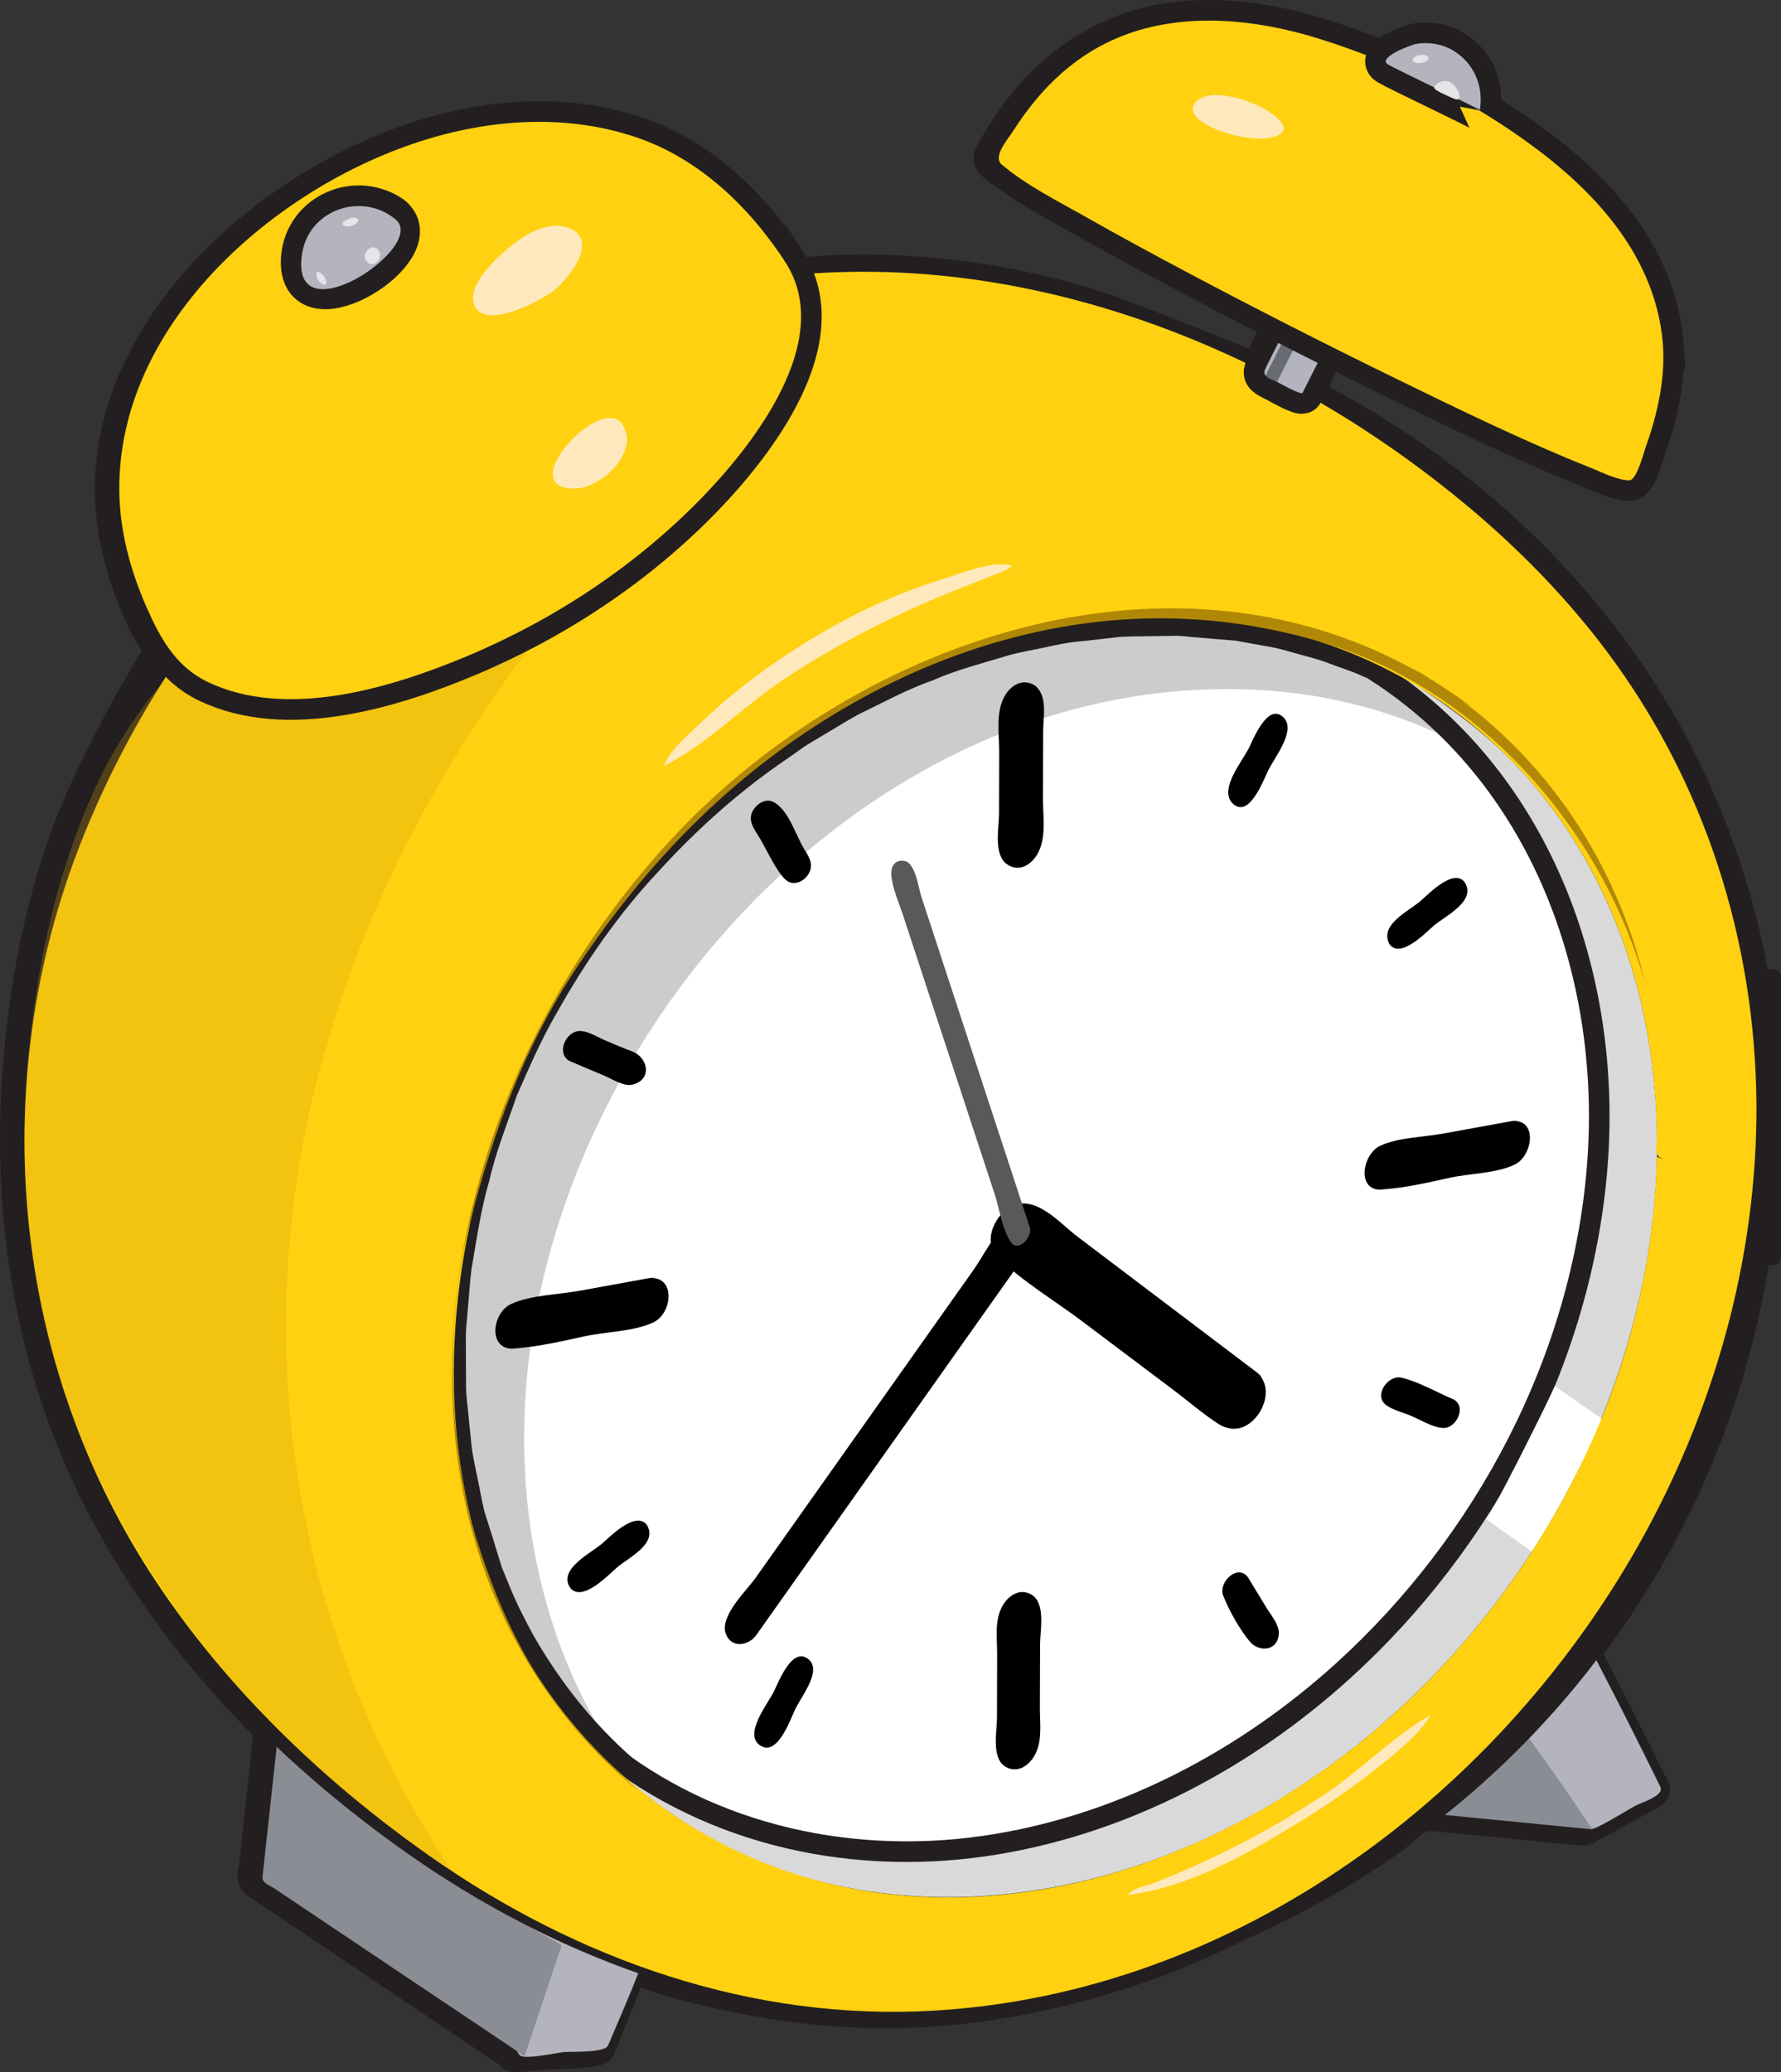
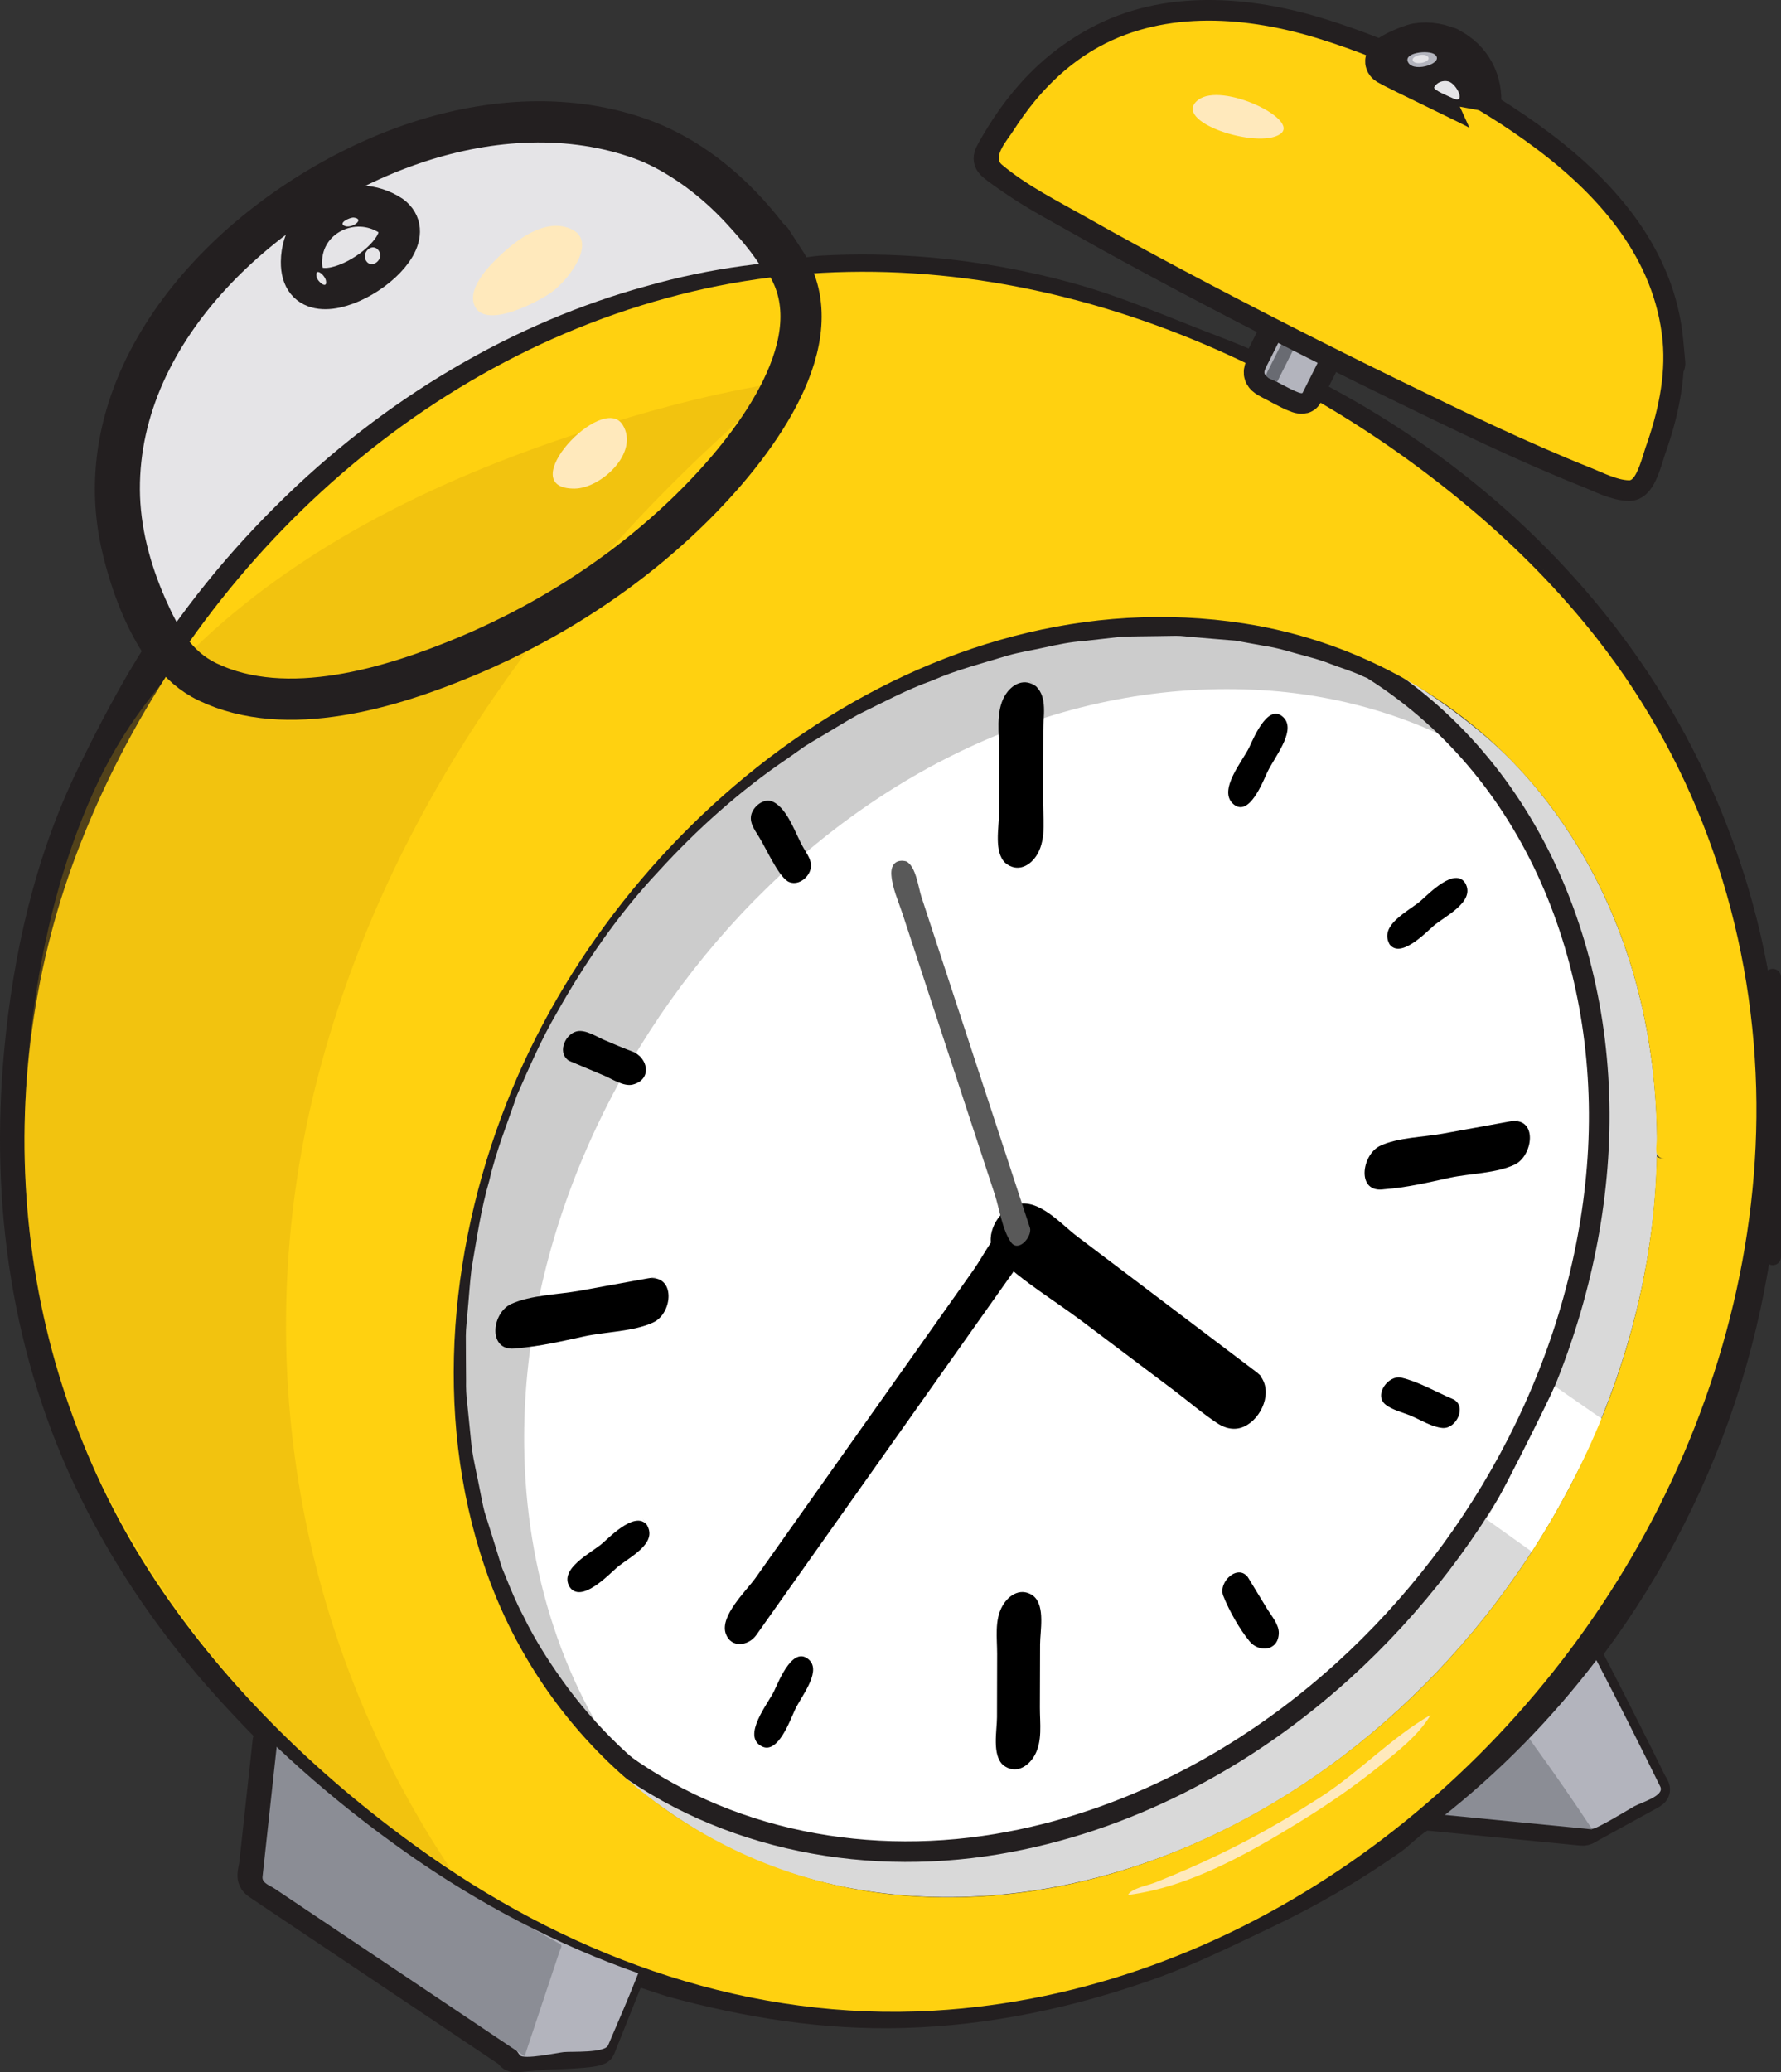
<svg xmlns="http://www.w3.org/2000/svg" version="1.1" id="Layer_1" x="0px" y="0px" width="108.013px" height="125.619px" viewBox="0 0 108.013 125.619" enable-background="new 0 0 108.013 125.619" xml:space="preserve">
  <rect x="0" y="0" width="108.013" height="125.619" fill="#333333" stroke="none" />
  <path fill="#E5E4E7" stroke="#231F20" stroke-width="2" stroke-linecap="round" stroke-linejoin="round" d="M107.013,67.705  c0-9.346-2.71-18.555-7.88-26.349c-5.075-7.65-12.298-13.74-20.504-17.804c0.449-0.894,0.898-1.786,1.348-2.68  c4.076,2.052,8.18,4.055,12.345,5.921c1.735,0.777,3.49,1.604,5.309,2.169c1,0.311,1.026-0.181,1.367-1.037  c0.372-0.936,0.688-1.895,0.927-2.873c0.954-3.894,0.191-7.753-2.137-11.025c-2.243-3.152-5.532-5.548-8.851-7.457  c0.097,0.055,0.201,0.09,0.31,0.104c0.256-1.482-0.409-3-1.767-3.697c-0.697-0.357-1.533-0.459-2.294-0.275  c-0.453,0.109-0.876,0.319-1.246,0.602c-0.472,0.359-0.606,0.393-0.123,0.685C79.086,1.912,73.564,0.283,68.44,1.87  c-3.337,1.034-5.879,3.448-7.686,6.371c-0.186,0.301-0.365,0.605-0.538,0.913c-0.296,0.527-0.203,0.651,0.3,1.029  c1.074,0.808,2.26,1.479,3.42,2.154c2.529,1.475,5.106,2.869,7.692,4.24c1.329,0.704,2.661,1.4,3.998,2.089  c0.651,0.335,1.303,0.668,1.956,1c0.02,0.118-0.233,0.465-0.285,0.565c-0.314,0.627-0.629,1.253-0.944,1.879  c-0.169,0.336-0.067,0.346-0.491,0.162c-0.786-0.34-1.579-0.666-2.379-0.971c-2.901-1.104-5.691-2.354-8.698-3.179  c-2.749-0.755-5.565-1.268-8.405-1.518c-2.2-0.193-4.414-0.23-6.619-0.106c-0.539,0.029-2.114,0.397-2.336-0.071  c-0.601-1.268-1.612-2.437-2.551-3.467c-2.631-2.888-5.936-4.796-9.828-5.378c-4.629-0.691-9.414,0.396-13.595,2.396  C12.875,14.085,4.725,23.2,7.208,33.374c0.505,2.069,1.329,4.333,2.582,6.081c-1.575,2.432-2.924,5.027-4.19,7.63  C3.08,52.268,1.782,58.045,1.25,63.76c-0.854,9.154,0.441,18.252,4.512,26.542c2.13,4.339,4.917,8.354,8.164,11.932  c1.623,1.788,3.312,3.51,5.113,5.119c0.763,0.682,1.543,1.346,2.339,1.989c0.353,0.286,0.708,0.567,1.066,0.845  c0.303,0.234,0.121,0.377-0.004,0.712c-2.076-1.739-4.108-3.531-6.122-5.341c-0.268,2.461-0.536,4.923-0.805,7.384  c-0.058,0.53-0.288,0.915,0.159,1.214c0.756,0.507,1.511,1.013,2.267,1.52c4.289,2.874,8.578,5.748,12.867,8.622  c0.268,0.18,0.202,0.35,0.53,0.318c0.508-0.049,1.016-0.097,1.523-0.146c0.355-0.033,3.353-0.065,3.462-0.338  c0.469-1.171,0.937-2.342,1.405-3.513c0.18-0.449,0.359-0.897,0.539-1.347c0.018-0.045,2.34,0.748,2.512,0.795  c4.594,1.252,9.244,2.003,14.026,1.863c5.074-0.143,10.034-1.203,14.808-2.892c2.453-0.864,4.747-2.014,7.091-3.125  c2.688-1.274,5.267-2.779,7.701-4.49c0.458-0.323,1.591-1.521,2.132-1.468c0.448,0.044,0.896,0.088,1.343,0.132  c1.545,0.151,3.091,0.303,4.636,0.454c1.142,0.112,2.283,0.224,3.425,0.336c0.208,0.021,0.345-0.105,0.529-0.206  c0.661-0.363,1.323-0.727,1.984-1.09c0.552-0.303,1.104-0.605,1.655-0.908c0.334-0.184,0.115-0.315-0.048-0.646  c-1.065-2.164-2.15-4.318-3.257-6.462c-0.179-0.347-0.359-0.693-0.539-1.04c-0.25-0.479-0.094-0.464,0.202-0.861  c0.446-0.6,0.879-1.209,1.3-1.826c0.843-1.239,1.634-2.515,2.371-3.82c1.486-2.635,2.748-5.396,3.765-8.245  C105.966,79.985,107.013,73.85,107.013,67.705C107.013,47.771,107.013,79.933,107.013,67.705z" />
  <path fill="#B3B4BD" d="M22.566,111.891c0.5-1.333,1-2.667,1.5-4c2.325,1.835,4.645,3.768,7.157,5.344  c2.604,1.634,5.315,3.109,8,4.604c0.297,0.165-2.07,5.461-2.339,6.134c-0.195,0.486-2.212,0.372-2.692,0.418  c-0.364,0.035-2.458,0.486-2.672,0.184C28.535,120.346,25.551,116.118,22.566,111.891z" />
  <path fill="#8B8D95" d="M16.816,105.558c1.775,1.596,3.568,3.174,5.387,4.721c2.115,1.797,4.243,3.275,6.646,4.661  c1.348,0.777,2.702,1.543,4.058,2.304c0.355,0.199,0.71,0.397,1.066,0.596c0.17,0.095,0.015,0.286-0.04,0.452  c-0.706,2.117-1.411,4.233-2.117,6.35c-4.122-2.763-8.245-5.525-12.367-8.288c-0.931-0.623-1.861-1.247-2.792-1.871  c-0.295-0.198-0.777-0.337-0.736-0.716c0.285-2.615,0.57-5.23,0.855-7.847C16.79,105.799,16.803,105.678,16.816,105.558z" />
  <path fill="#B3B4BD" d="M85.316,98.141c2.056-2.306,4.111-4.61,6.167-6.916c2.031,2.935,3.654,6.184,5.299,9.343  c1.335,2.562,2.638,5.143,3.91,7.736c0.272,0.556-1.143,0.949-1.573,1.186c-0.238,0.13-2.475,1.501-2.586,1.358  c-1.416-1.803-2.831-3.606-4.246-5.409c-1.386-1.767-2.772-3.532-4.158-5.299c-0.315-0.402-0.631-0.804-0.946-1.206  C86.871,98.537,85.791,98.335,85.316,98.141z" />
  <path fill="#8B8D95" d="M78.816,101.891c0.328-0.876,0.657-1.751,0.985-2.627c0.192-0.511,0.222-1.464,0.836-1.275  c2.592,0.792,5.254,1.592,7.694,2.784c2.106,1.029,3.501,3.365,4.834,5.203c1.17,1.612,2.303,3.253,3.4,4.915  c-4.245-0.416-8.489-0.832-12.734-1.248c-0.613-0.061-1.492-0.768-2.03-1.046c-1.291-0.669-2.581-1.339-3.871-2.007  c-0.286-0.149-0.573-0.298-0.859-0.446c-0.025-0.013,0.378-0.935,0.404-0.998C77.923,104.061,78.37,102.976,78.816,101.891z" />
  <path fill="none" stroke="#231F20" stroke-linecap="round" stroke-linejoin="round" d="M107.513,67.705  c0,18.058-9.325,35.309-24.564,45.042c-15.329,9.791-35.2,10.822-51.452,2.642C15.536,107.354,4.534,91.323,2.609,73.578  C0.732,56.281,7.124,38.41,21.146,27.712c14.177-10.815,33.702-12.752,50.395-7.273c16.68,5.474,30.574,18.736,34.682,36.081  C107.09,60.181,107.513,63.943,107.513,67.705C107.513,97.103,107.513,38.31,107.513,67.705z" />
  <g>
    <path fill="#B3B4BD" d="M87.771,105.775c-1.766-1.826-3.532-3.652-5.298-5.479c1.913,1.722,3.624,3.727,5.415,5.577   C87.843,105.847,87.809,105.81,87.771,105.775z" />
    <path fill="#696B72" d="M84.821,100.383c-0.274,0.089-0.55,0.158-0.834,0.205c0.975,1.009,1.949,2.018,2.924,3.026   c0.596,0.617,1.193,1.234,1.79,1.852c0.554,0.573,0.572,0.691,1.419,0.405C88.354,104.042,86.587,102.212,84.821,100.383z" />
  </g>
  <path fill="#FFFFFF" d="M97.617,68.206c-0.422,23.321-21.649,47.026-46.081,44.512c-11.386-1.172-20.872-8.846-24.687-19.59  c-4.037-11.371-1.747-24.251,4.169-34.532c5.778-10.041,15.229-18.241,26.438-21.524c11.184-3.275,23.657-1.062,31.782,7.663  C95.121,51.051,97.771,59.677,97.617,68.206C97.523,73.38,97.71,63.008,97.617,68.206z" />
  <g>
    <path fill="#CCCCCC" d="M31.791,87.69c-0.3-23.419,20.461-47.404,44.866-45.847c4.916,0.313,9.73,1.796,13.902,4.429   c-7.566-9.368-19.934-12.451-31.397-9.658c-11.368,2.77-21.111,10.65-27.245,20.484c-5.233,8.391-7.976,18.481-6.827,28.37   c1.071,9.225,5.804,17.896,13.756,22.912C34.13,102.547,31.886,95.134,31.791,87.69C31.722,82.353,31.859,93.005,31.791,87.69z" />
  </g>
  <g>
    <path d="M39.271,92.49c-0.659-0.974-2.214,0.597-2.72,1.047c-0.653,0.582-2.679,1.537-2.003,2.661   c0.689,1.006,2.321-0.697,2.843-1.158c0.718-0.634,2.625-1.494,1.784-2.689C39.156,92.323,39.295,92.53,39.271,92.49   C38.58,91.469,39.337,92.602,39.271,92.49z M49.14,100.686c-0.993-1.074-1.877,1.151-2.187,1.811   c-0.348,0.739-2.002,2.747-0.74,3.368c0.976,0.479,1.715-1.618,1.996-2.217C48.588,102.836,49.749,101.435,49.14,100.686   C48.112,99.573,49.216,100.779,49.14,100.686z M62.707,96.77c-0.723-0.575-1.504-0.14-1.909,0.572   c-0.495,0.868-0.322,1.961-0.324,2.919c-0.003,1.276-0.006,2.554-0.009,3.831c-0.001,0.808-0.315,2.287,0.373,2.902   c0.723,0.564,1.5,0.13,1.903-0.577c0.494-0.866,0.322-1.957,0.325-2.912c0.004-1.275,0.008-2.551,0.012-3.826   C63.08,98.864,63.392,97.395,62.707,96.77C62.597,96.682,62.81,96.864,62.707,96.77C61.541,95.842,62.837,96.889,62.707,96.77z    M75.708,95.649c-0.597-0.913-1.855,0.242-1.519,1.087c0.361,0.907,0.975,2,1.593,2.755c0.564,0.688,1.744,0.606,1.774-0.495   c0.014-0.527-0.457-1.064-0.716-1.488C76.464,96.888,76.086,96.269,75.708,95.649C75.31,95.04,76.212,96.475,75.708,95.649z    M88.115,84.81c-1-0.424-2.069-1.053-3.127-1.301c-0.78-0.183-1.679,1.034-0.973,1.621c0.402,0.334,1.078,0.489,1.556,0.691   c0.583,0.246,1.272,0.683,1.911,0.738C88.326,86.634,89,85.219,88.115,84.81C87.25,84.443,88.794,85.124,88.115,84.81z    M91.599,67.972c-1.369,0.249-2.739,0.498-4.108,0.747c-1.167,0.213-2.722,0.228-3.793,0.739c-1.129,0.539-1.46,2.897,0.253,2.632   c1.345-0.099,2.662-0.411,3.975-0.698c1.216-0.265,2.827-0.263,3.944-0.802C92.985,70.051,93.284,67.71,91.599,67.972   C89.856,68.289,93.413,67.69,91.599,67.972z M84.236,57.183c0.63,1.006,2.196-0.61,2.692-1.048   c0.653-0.577,2.569-1.455,1.943-2.591c-0.625-1.01-2.197,0.61-2.692,1.047c-0.736,0.649-2.655,1.501-1.853,2.734   C84.344,57.353,84.213,57.143,84.236,57.183C84.88,58.211,84.173,57.069,84.236,57.183z M77.921,43.579   c-0.927-1.119-1.851,1.057-2.146,1.697c-0.378,0.82-1.955,2.635-0.964,3.475c0.949,0.803,1.783-1.376,2.058-1.96   C77.281,45.92,78.541,44.402,77.921,43.579C76.93,42.383,77.996,43.678,77.921,43.579z M62.886,41.652   c-0.725-0.605-1.529-0.199-1.952,0.533c-0.565,0.979-0.333,2.306-0.335,3.387c-0.003,1.242-0.006,2.484-0.009,3.727   c-0.002,0.854-0.324,2.353,0.382,3.013c0.724,0.6,1.524,0.188,1.944-0.539c0.563-0.976,0.333-2.3,0.336-3.378   c0.005-1.365,0.01-2.729,0.014-4.095c0.003-0.84,0.264-2.023-0.414-2.672C62.923,41.694,62.934,41.702,62.886,41.652   C61.702,40.663,63.021,41.781,62.886,41.652z M47.761,53.415c0.478,0.278,1.029-0.018,1.283-0.454   c0.328-0.564,0.016-1.021-0.28-1.507c-0.498-0.817-0.959-2.413-1.882-2.852c-0.479-0.228-1.022,0.153-1.239,0.572   c-0.303,0.585,0.107,1.098,0.402,1.579C46.498,51.495,47.175,53.031,47.761,53.415C48.408,53.791,47.654,53.345,47.761,53.415z    M34.597,64.339c0.679,0.286,1.358,0.572,2.037,0.858c0.476,0.199,1.193,0.682,1.735,0.548c1.205-0.302,0.938-1.647-0.027-2.009   c-0.569-0.212-1.126-0.454-1.686-0.691c-0.468-0.198-1.15-0.658-1.682-0.527C34.214,62.706,33.748,63.948,34.597,64.339   C35.502,64.721,33.738,63.943,34.597,64.339z M39.275,77.492c-1.373,0.249-2.745,0.499-4.118,0.749   c-1.288,0.234-2.966,0.257-4.156,0.802c-1.224,0.561-1.43,2.961,0.323,2.686c1.395-0.109,2.762-0.43,4.126-0.726   c1.294-0.28,2.966-0.284,4.164-0.839C40.823,79.604,41.001,77.224,39.275,77.492C37.403,77.832,41.153,77.2,39.275,77.492z" />
  </g>
  <g>
    <path d="M76.224,83.189c-3.632-2.748-7.265-5.496-10.897-8.243c-1.109-0.838-2.645-2.702-4.16-1.715   c-0.95,0.619-1.55,2.12-0.62,3.02c1.493,1.444,3.433,2.599,5.093,3.848c1.849,1.391,3.697,2.78,5.545,4.171   c0.872,0.656,1.717,1.388,2.626,1.991c0.582,0.387,1.22,0.487,1.836,0.109C76.666,85.746,77.257,84.072,76.224,83.189   C72.28,80.206,77.708,84.457,76.224,83.189z" />
    <path d="M62.938,74.488c-0.105-0.843-0.843-1-1.503-0.605c-1.024,0.61-1.715,2.136-2.389,3.088   c-1.752,2.475-3.504,4.949-5.256,7.424c-1.743,2.461-3.485,4.922-5.228,7.384c-0.909,1.284-1.818,2.568-2.728,3.853   c-0.562,0.794-2.191,2.313-1.82,3.389c0.313,0.906,1.381,0.759,1.854,0.09c0.92-1.301,1.842-2.601,2.763-3.901   c1.736-2.452,3.472-4.904,5.208-7.356c1.735-2.449,3.469-4.899,5.204-7.35c0.888-1.253,1.775-2.507,2.663-3.76   C62.195,76.053,62.951,75.127,62.938,74.488C62.773,73.168,62.939,74.538,62.938,74.488z" />
    <path fill="#595959" d="M62.472,74.454c-1.475-4.495-2.95-8.991-4.425-13.487c-0.723-2.203-1.446-4.407-2.168-6.611   c-0.183-0.556-0.328-1.848-0.92-2.144c-0.64-0.155-0.945,0.226-0.899,0.835c0.061,0.801,0.429,1.591,0.676,2.343   c0.372,1.132,0.744,2.264,1.116,3.396c0.745,2.263,1.489,4.526,2.233,6.789c0.746,2.27,1.493,4.539,2.239,6.809   c0.285,0.864,0.464,2.178,0.993,2.921C61.765,75.934,62.585,74.981,62.472,74.454C60.997,69.959,62.627,75.177,62.472,74.454z" />
  </g>
  <g>
    <path fill="none" stroke="#231F20" stroke-width="2.5" d="M99.634,61.255c-1.183-5.403-3.681-10.521-7.441-14.602   c-2.486-2.698-5.478-4.62-8.545-6.563c10.327,6.544,14.796,18.854,13.841,30.695c-0.953,11.816-6.877,23.034-15.617,30.96   c-5.963,5.407-13.351,9.331-21.329,10.659c-8.585,1.43-17.591-0.43-24.421-5.969c3.143,2.549,6.25,4.96,10.061,6.47   c5.886,2.33,12.394,2.622,18.557,1.327c11.473-2.408,21.425-10.026,27.846-19.693C98.992,84.895,102.141,72.706,99.634,61.255   C99.023,58.462,100.244,64.039,99.634,61.255z" />
  </g>
  <g>
    <g>
      <path fill="#231F20" d="M89.077,30.903c0,0-0.26-0.206-0.767-0.607c-0.514-0.389-1.24-1.022-2.256-1.745    c-1.997-1.482-5.039-3.553-9.207-5.619c-4.141-2.104-9.507-4.048-15.857-5.103c-6.346-0.955-13.727-0.913-21.229,1.542    c-7.41,2.349-14.93,6.772-21.208,13.162C12.278,38.896,7.15,47.199,4.457,56.57c-1.3,4.68-1.878,9.667-1.714,14.682    c0.23,5.011,1.153,10.076,2.972,14.877c0.849,2.424,2.001,4.738,3.249,7.001l1.005,1.661l0.251,0.416l0.063,0.104    c-0.01-0.01,0.038,0.056,0.054,0.08l0.141,0.204l0.564,0.818c0.738,1.119,1.534,2.131,2.327,3.151    c3.236,4.094,7.062,7.79,11.234,11.024l1.583,1.193c0.492,0.37,1.09,0.742,1.63,1.113c1.105,0.749,2.208,1.504,3.359,2.116    c1.139,0.65,2.264,1.326,3.476,1.854c1.192,0.56,2.366,1.166,3.614,1.589c4.908,1.89,10.115,2.969,15.317,3.066    c10.462,0.161,20.542-3.635,28.433-9.554c7.972-5.881,13.961-13.605,17.884-21.703c3.923-8.059,5.678-16.643,5.607-24.397    c-0.051-0.999-0.101-1.988-0.15-2.966c-0.04-0.981-0.206-1.885-0.299-2.818c-0.059-0.462-0.101-0.923-0.172-1.379    c-0.091-0.456-0.181-0.908-0.271-1.358c-0.2-0.895-0.308-1.805-0.577-2.66c-0.852-3.492-2.193-6.645-3.592-9.534    c-3.03-5.668-6.742-10.032-10.217-13.108c-0.432-0.389-0.853-0.768-1.261-1.136l-0.156-0.135l-0.042-0.036    c0.498-0.603,0.168-0.142,0.286-0.27l0.078,0.066l0.307,0.264c0.203,0.175,0.403,0.348,0.6,0.517    c0.79,0.675,1.53,1.308,2.22,1.896c0.346,0.293,0.679,0.574,0.999,0.845c0.16,0.136,0.316,0.269,0.47,0.398l0.228,0.192    c-0.075,0.107,0.208-0.208-0.161,0.247l-0.028-0.023l-0.056-0.047L93.6,34.729c-0.586-0.496-1.12-0.947-1.597-1.351    C90.094,31.764,89.077,30.903,89.077,30.903z M89.235,30.71c0,0,1.025,0.854,2.946,2.456c0.48,0.4,1.016,0.848,1.606,1.34    l0.111,0.092l0.056,0.047l0.028,0.023c-0.385,0.442-0.123,0.109-0.216,0.202l-0.229-0.191c-0.154-0.128-0.312-0.26-0.473-0.394    c-0.322-0.269-0.657-0.548-1.005-0.838c-0.699-0.577-1.45-1.197-2.252-1.859c-0.201-0.164-0.405-0.332-0.612-0.501l-0.313-0.257    l-0.079-0.064c0.098-0.146-0.279,0.275,0.223-0.323l0.036,0.03l0.16,0.13c0.42,0.36,0.853,0.731,1.297,1.113    c3.539,3.051,7.547,7.221,10.876,12.918c1.554,2.894,3.082,6.075,4.119,9.642c0.316,0.874,0.471,1.804,0.718,2.723    c0.113,0.462,0.227,0.928,0.341,1.396c0.095,0.474,0.163,0.96,0.246,1.444c0.138,0.966,0.365,1.967,0.433,2.941    c0.077,0.976,0.154,1.963,0.233,2.959c0.356,8.232-1.451,17.11-5.631,25.516c-4.151,8.34-10.732,16.062-19.06,21.812    c-4.161,2.883-8.808,5.195-13.745,6.805c-1.238,0.392-2.477,0.791-3.757,1.059l-1.906,0.457l-1.947,0.326    c-1.301,0.26-2.598,0.335-3.9,0.462c-0.332,0.027-0.635,0.067-0.992,0.083l-0.99,0.009l-1.985,0.029    c-10.629-0.072-21.14-4.292-29.789-10.611c-4.355-3.164-8.385-6.805-11.87-10.943c-0.86-1.06-1.723-2.12-2.467-3.201l-0.582-0.806    l-0.146-0.201l-0.087-0.124l-0.068-0.107l-0.272-0.428l-1.085-1.712c-1.354-2.334-2.607-4.731-3.55-7.249    c-2.002-4.992-3.009-10.299-3.32-15.555c-0.235-5.266,0.306-10.503,1.623-15.475c1.332-4.977,3.409-9.582,5.908-13.828    c2.492-4.249,5.51-8.055,8.838-11.358c6.644-6.64,14.568-11.193,22.502-13.356c3.891-1.112,7.853-1.609,11.549-1.625    c3.712-0.031,7.21,0.379,10.435,1.002c3.221,0.663,6.154,1.586,8.808,2.569c2.627,1.056,5,2.115,7.063,3.225    c4.132,2.21,7.168,4.299,9.168,5.813c1.015,0.736,1.73,1.374,2.242,1.77C88.975,30.5,89.235,30.71,89.235,30.71z" />
      <path fill="#231F20" d="M100.603,70.118c0,0-0.065,0.919-0.188,2.644c-0.058,0.862-0.105,1.928-0.363,3.165    c-0.103,0.622-0.213,1.29-0.331,2.003c-0.062,0.356-0.108,0.729-0.187,1.104c-0.097,0.371-0.197,0.752-0.299,1.144    c-0.414,1.567-0.819,3.323-1.528,5.152c-0.163,0.463-0.329,0.936-0.498,1.417c-0.085,0.24-0.172,0.483-0.259,0.729    c-0.108,0.236-0.217,0.475-0.328,0.716c-0.443,0.964-0.902,1.964-1.376,2.996c-2.087,4.031-4.966,8.37-8.892,12.433    c-3.978,4.027-9.095,7.65-15.189,10.053c-6.041,2.423-13.233,3.478-20.283,1.943c-7.104-1.499-13.752-5.784-18.157-11.912    c-1.076-1.543-2.062-3.161-2.837-4.887c-0.419-0.849-0.754-1.733-1.08-2.622c-0.084-0.244-0.164-0.393-0.252-0.714l-0.183-0.664    l-0.366-1.326l-0.357-1.332c-0.103-0.454-0.159-0.939-0.24-1.407c-0.137-0.943-0.327-1.886-0.414-2.826l-0.156-2.816    c-0.041-0.469-0.037-0.938-0.007-1.407l0.055-1.406l0.052-1.404c0.02-0.468,0.105-0.93,0.155-1.395    c0.125-0.928,0.216-1.858,0.368-2.777c0.391-1.826,0.729-3.657,1.317-5.421c0.458-1.807,1.187-3.492,1.835-5.246l1.141-2.487    c0.352-0.837,0.862-1.623,1.285-2.434c1.789-3.201,3.855-6.198,6.224-8.899c2.357-2.698,4.879-5.232,7.691-7.333l1.034-0.81    c0.354-0.256,0.723-0.488,1.083-0.732c0.728-0.478,1.438-0.979,2.176-1.429c1.515-0.831,2.986-1.725,4.565-2.367    c1.529-0.756,3.143-1.26,4.722-1.807c0.796-0.252,1.617-0.398,2.418-0.601c0.803-0.197,1.603-0.386,2.418-0.464    c0.811-0.102,1.617-0.203,2.416-0.304c0.804-0.046,1.607-0.041,2.402-0.062c1.592-0.106,3.151,0.158,4.684,0.282l0.287,0.028    l0.071,0.007c0.014,0,0.139,0.023,0.118,0.021l0.137,0.027l0.545,0.108l1.082,0.217c0.708,0.113,1.454,0.353,2.181,0.563    c0.733,0.203,1.448,0.433,2.113,0.728c0.671,0.289,1.359,0.52,1.993,0.851c2.605,1.198,4.823,2.852,6.774,4.539    c0.468,0.447,0.929,0.889,1.384,1.324c0.456,0.434,0.832,0.934,1.241,1.386c0.2,0.231,0.398,0.461,0.595,0.688l0.147,0.171    c0.089,0.105,0.097,0.132,0.15,0.202l0.251,0.357c0.334,0.474,0.664,0.94,0.987,1.399c2.58,3.829,3.817,7.654,4.583,10.793    c0.096,0.395,0.202,0.774,0.281,1.149c0.062,0.379,0.122,0.747,0.18,1.104c0.108,0.714,0.241,1.377,0.32,2.001    c0.104,1.254,0.245,2.316,0.268,3.184l0.039,2.66L100.603,70.118z M100.353,70.104c0-0.002-0.023-0.918-0.065-2.638    c-0.031-0.86-0.182-1.914-0.297-3.156c-0.079-0.618-0.232-1.273-0.366-1.976c-0.07-0.35-0.142-0.711-0.216-1.084    c-0.091-0.367-0.209-0.74-0.318-1.126c-0.814-3.088-2.371-6.747-5.024-10.251c-0.351-0.439-0.708-0.885-1.07-1.338l-0.273-0.34    c-0.038-0.044-0.109-0.143-0.12-0.143l-0.151-0.154l-0.61-0.619c-0.419-0.406-0.802-0.858-1.263-1.242    c-0.458-0.386-0.921-0.775-1.391-1.171c-1.945-1.491-4.139-2.86-6.604-3.903c-0.603-0.285-1.257-0.471-1.891-0.716    c-0.636-0.259-1.292-0.42-1.946-0.598c-0.657-0.179-1.296-0.386-2.041-0.493l-1.086-0.197l-0.546-0.1l-0.137-0.024    c-0.066-0.011,0.014,0-0.019-0.003l-0.067-0.005l-0.269-0.021c-0.718-0.06-1.442-0.12-2.171-0.181    c-0.365-0.025-0.73-0.089-1.099-0.084l-1.112,0.017c-0.744,0.018-1.495,0.007-2.249,0.045c-0.751,0.085-1.508,0.171-2.271,0.258    c-0.768,0.05-1.525,0.21-2.287,0.377c-0.76,0.172-1.54,0.287-2.298,0.506c-1.512,0.463-3.073,0.854-4.565,1.511    c-1.539,0.54-2.988,1.332-4.488,2.061c-0.731,0.4-1.438,0.852-2.166,1.277c-0.36,0.219-0.729,0.427-1.085,0.657l-1.041,0.735    c-2.825,1.909-5.444,4.236-7.817,6.84c-2.417,2.568-4.471,5.539-6.221,8.666c-0.898,1.543-1.621,3.223-2.36,4.895    c-0.575,1.688-1.271,3.395-1.674,5.164c-0.514,1.748-0.767,3.555-1.079,5.345c-0.112,0.901-0.164,1.811-0.25,2.714    c-0.03,0.453-0.097,0.904-0.098,1.357l0.005,1.361l0.009,1.358c-0.008,0.453,0.008,0.905,0.069,1.354l0.272,2.693    c0.123,0.888,0.342,1.746,0.504,2.617c0.095,0.434,0.158,0.864,0.277,1.301l0.416,1.313l0.406,1.315l0.203,0.658    c0.032,0.12,0.155,0.387,0.228,0.572c0.331,0.823,0.667,1.641,1.083,2.421c0.769,1.589,1.736,3.065,2.775,4.468    c4.2,5.584,10.425,9.438,16.879,10.676l1.188,0.23l1.279,0.155l0.637,0.077l0.159,0.019c-0.045-0.008,0.076,0.002,0.105,0.003    l0.307,0.015l1.223,0.069c0.813,0.058,1.626-0.001,2.433,0.007c0.806-0.037,1.607-0.114,2.404-0.175    c3.179-0.373,6.243-1.157,9.113-2.234c5.745-2.18,10.661-5.529,14.66-9.132c3.969-3.701,7.089-7.641,9.367-11.463    c0.525-0.979,1.034-1.929,1.525-2.844c0.123-0.229,0.245-0.457,0.366-0.683c0.1-0.234,0.199-0.467,0.297-0.697    c0.195-0.462,0.387-0.915,0.575-1.359c0.352-0.896,0.792-1.725,1.029-2.579c0.256-0.848,0.5-1.657,0.732-2.425    c0.116-0.385,0.229-0.759,0.339-1.123c0.091-0.367,0.15-0.73,0.224-1.08c0.136-0.701,0.263-1.358,0.382-1.97    c0.274-1.217,0.336-2.285,0.407-3.146C100.275,71.021,100.353,70.107,100.353,70.104z" />
    </g>
  </g>
  <g>
    <path fill="#D9D9D9" d="M99.634,61.255c-1.183-5.403-3.681-10.521-7.441-14.602c-2.486-2.698-5.478-4.62-8.545-6.563   c10.327,6.544,14.796,18.854,13.841,30.695c-0.953,11.816-6.877,23.034-15.617,30.96c-5.963,5.407-13.351,9.331-21.329,10.659   c-8.585,1.43-17.591-0.43-24.421-5.969c3.143,2.549,6.25,4.96,10.061,6.47c5.886,2.33,12.394,2.622,18.557,1.327   c11.473-2.408,21.425-10.026,27.846-19.693C98.992,84.895,102.141,72.706,99.634,61.255   C99.023,58.462,100.244,64.039,99.634,61.255z" />
    <g>
      <path fill="#FFFFFF" d="M94.292,84.021c-0.291,0.713-3.998,8.176-4.185,8.042c0.932,0.665,1.864,1.329,2.796,1.994    c0.825-1.275,1.593-2.588,2.297-3.935c0.197-0.375,2.116-3.999,1.91-4.143C96.171,85.326,95.232,84.674,94.292,84.021z" />
    </g>
  </g>
  <path fill="#FFD110" d="M89.156,30.807C76.259,19.971,58.736,13.71,42.003,17.667c-17.028,4.027-30.708,17.284-37.07,33.336  C-0.891,65.695,0.694,82.68,9.468,95.877c4.34,6.527,10.193,12.135,16.591,16.626c8.96,6.289,19.53,10.017,30.566,9.376  c18.325-1.063,34.532-13.14,43.167-28.977c4.465-8.189,6.963-17.57,6.715-26.921c-0.263-9.89-3.51-19.416-9.618-27.228  C94.608,35.836,91.991,33.188,89.156,30.807C86.845,28.865,100.88,40.652,89.156,30.807z M100.476,70.109  c-0.229,11.976-5.671,23.571-14.071,32.002c-8.38,8.409-20.264,13.984-32.312,12.721c-11.42-1.198-20.973-8.968-24.675-19.792  c-3.227-9.435-2.125-19.961,1.661-29.061c7.062-16.974,25.312-31.137,44.371-28.188c7.088,1.097,13.6,4.809,18.083,10.425  c2.41,3.019,4.203,6.507,5.349,10.191c0.614,1.974,1.044,4.003,1.302,6.054c0.124,0.984,0.209,1.975,0.256,2.967  c0.024,0.507,0.039,1.015,0.043,1.522c0.006,0.583-0.247,1.187,0.448,1.304C100.77,70.235,100.618,70.187,100.476,70.109  C100.376,75.304,100.572,70.172,100.476,70.109z" />
  <g>
    <path fill="#FFE9BC" d="M80.109,108.921c-1.465,0.945-2.96,1.839-4.504,2.65c-1.148,0.604-2.318,1.167-3.506,1.689   c-0.684,0.301-1.374,0.588-2.068,0.862c-0.422,0.167-1.393,0.335-1.627,0.745c3.703-0.466,7.304-2.514,10.428-4.436   c1.678-1.033,3.309-2.152,4.843-3.388c1.093-0.881,2.364-1.865,3.09-3.092C84.354,105.342,82.44,107.417,80.109,108.921   C78.646,109.865,82.441,107.417,80.109,108.921z" />
  </g>
  <path opacity="0.27" fill="#D0A00D" d="M47.519,23.151c-4.15,0.635-8.262,1.749-12.248,3.047  c-8.006,2.607-15.925,6.319-22.261,11.958c-3.161,2.812-5.63,6.03-7.365,9.896c-1.891,4.215-3.014,8.769-3.627,13.337  C0.729,71.002,1.752,80.7,5.956,89.496c3.238,6.777,7.938,12.799,13.521,17.803c1.774,1.59,3.639,3.078,5.58,4.46  c0.561,0.399,1.13,0.788,1.699,1.176c0.121,0.082,0.644,0.334,0.672,0.501c-9.389-13.913-12.365-31.209-8.319-47.493  C23.349,48.879,34.18,34.323,47.519,23.151z" />
-   <path fill="#FFE9BC" d="M50.248,38.126c-2.748,1.566-5.358,3.416-7.651,5.602c-0.766,0.729-1.984,1.727-2.332,2.698  c2.162-1.081,3.988-2.8,5.896-4.257c1.546-1.18,3.205-2.188,4.902-3.135c1.844-1.028,3.749-1.944,5.691-2.771  c1.168-0.496,2.355-0.945,3.534-1.415c0.339-0.135,0.833-0.259,1.073-0.562c-1.102-0.324-2.83,0.396-3.856,0.708  C54.983,35.763,52.537,36.82,50.248,38.126C43.201,42.144,55.279,35.257,50.248,38.126z" />
-   <path fill="#B08806" d="M87.378,41.557c-15.312-9.765-35.17-3.094-46.698,9.351C31.106,61.243,25.373,76.336,28.08,90.433  c1.366,7.112,5.069,13.577,10.699,18.166c-2.329-2.118-4.435-4.229-6.126-6.911c-1.813-2.875-2.987-5.868-3.971-9.105  c-1.505-5.905-1.688-12.603-0.164-18.535c1.389-5.405,3.306-10.659,6.419-15.336c3.185-4.784,6.91-9.054,11.485-12.566  c4.973-3.818,10.697-6.646,16.854-7.926c5.694-1.184,11.296-0.94,16.858,0.697c9.573,2.819,17.013,11.31,19.673,20.776  C98.037,52.27,93.754,45.802,87.378,41.557C81.363,37.721,93.771,45.812,87.378,41.557z" />
  <path fill="none" stroke="#231F20" stroke-width="2.5" d="M83.615,14.542c-0.238-0.068-2.322-1.231-2.35-1.204  c-0.883,1.756-1.765,3.512-2.648,5.268c-0.546,1.087-1.093,2.174-1.639,3.262c-0.444,0.882-0.476,0.791,0.506,1.301  c0.167,0.087,1.434,0.803,1.516,0.641c0.123-0.244,0.246-0.489,0.369-0.733c0.547-1.087,1.093-2.174,1.64-3.261  C81.213,19.408,83.588,14.533,83.615,14.542C83.587,14.534,83.64,14.551,83.615,14.542z" />
  <g>
    <path fill="#B3B4BD" d="M83.615,14.542c-0.238-0.068-2.322-1.231-2.35-1.204c-0.883,1.756-1.765,3.512-2.648,5.268   c-0.546,1.087-1.093,2.174-1.639,3.262c-0.444,0.882-0.476,0.791,0.506,1.301c0.167,0.087,1.434,0.803,1.516,0.641   c0.123-0.244,0.246-0.489,0.369-0.733c0.547-1.087,1.093-2.174,1.64-3.261C81.213,19.408,83.588,14.533,83.615,14.542   C83.587,14.534,83.64,14.551,83.615,14.542z" />
    <path fill="#696B72" d="M81.927,13.73c-0.167-0.088-0.333-0.178-0.496-0.274c-0.824,1.64-1.648,3.279-2.472,4.919   c-0.55,1.094-1.099,2.188-1.649,3.281c-0.151,0.301-0.302,0.601-0.453,0.901c-0.191,0.381,0.262,0.418,0.596,0.594   c0.795-1.581,1.59-3.163,2.385-4.744c0.538-1.07,1.076-2.141,1.614-3.211C81.627,14.848,82.334,13.946,81.927,13.73z" />
  </g>
  <path fill="none" stroke="#231F20" stroke-width="2.5" stroke-linecap="round" stroke-linejoin="round" d="M100.833,20.668  c-0.475-4.936-3.77-8.719-7.575-11.589c-3.924-2.96-8.563-5.267-13.251-6.728c-4.309-1.343-9.27-1.757-13.358,0.488  c-1.495,0.821-2.792,1.957-3.876,3.269c-0.479,0.58-0.919,1.192-1.325,1.826c-0.328,0.513-1.262,1.56-0.696,2.039  c1.504,1.273,3.388,2.207,5.096,3.175c1.967,1.116,3.956,2.193,5.953,3.255c4.284,2.276,8.61,4.475,12.97,6.602  c3.864,1.885,7.75,3.781,11.747,5.371c0.68,0.27,1.541,0.725,2.29,0.739c0.452,0.008,0.856-1.612,0.984-1.969  C100.526,25.091,101.038,22.861,100.833,20.668C100.814,20.465,101.128,23.836,100.833,20.668z" />
  <g>
    <path fill="none" stroke="#231F20" stroke-width="2.5" stroke-linecap="round" stroke-linejoin="round" d="M47.666,15.949   c-2.179-3.376-5.254-6.344-9.122-7.641c-4.422-1.481-9.24-1.062-13.598,0.441c-8.68,2.996-17.769,11.053-17.711,20.938   c0.014,2.455,0.664,4.878,1.65,7.113c0.832,1.885,1.77,3.605,3.704,4.534c4.805,2.31,11.176,0.354,15.771-1.575   c5.293-2.222,10.265-5.512,14.26-9.646C45.731,26.896,50.627,20.635,47.666,15.949C45.357,12.372,48.322,16.987,47.666,15.949z" />
  </g>
  <path fill="#FFD110" d="M100.833,20.668c-0.475-4.936-3.77-8.719-7.575-11.589c-3.924-2.96-8.563-5.267-13.251-6.728  c-4.309-1.343-9.27-1.757-13.358,0.488c-1.495,0.821-2.792,1.957-3.876,3.269c-0.479,0.58-0.919,1.192-1.325,1.826  c-0.328,0.513-1.262,1.56-0.696,2.039c1.504,1.273,3.388,2.207,5.096,3.175c1.967,1.116,3.956,2.193,5.953,3.255  c4.284,2.276,8.61,4.475,12.97,6.602c3.864,1.885,7.75,3.781,11.747,5.371c0.68,0.27,1.541,0.725,2.29,0.739  c0.452,0.008,0.856-1.612,0.984-1.969C100.526,25.091,101.038,22.861,100.833,20.668C100.814,20.465,101.128,23.836,100.833,20.668z  " />
  <g>
    <path fill="#FFE9BC" d="M72.664,6.059c-1.688,1.305,3.613,3.013,4.977,2.068C78.898,7.258,74.105,4.945,72.664,6.059z" />
  </g>
  <g>
-     <path fill="#FFD110" d="M47.666,15.949c-2.179-3.376-5.254-6.344-9.122-7.641c-4.422-1.481-9.24-1.062-13.598,0.441   c-8.68,2.996-17.769,11.053-17.711,20.938c0.014,2.455,0.664,4.878,1.65,7.113c0.832,1.885,1.77,3.605,3.704,4.534   c4.805,2.31,11.176,0.354,15.771-1.575c5.293-2.222,10.265-5.512,14.26-9.646C45.731,26.896,50.627,20.635,47.666,15.949   C45.357,12.372,48.322,16.987,47.666,15.949z" />
    <g>
      <path fill="#FFE9BC" d="M34.23,13.746c-1.329-0.319-2.774,0.72-3.698,1.553c-0.698,0.63-2.184,2.068-1.778,3.167    c0.594,1.608,3.967-0.22,4.72-0.768C34.502,16.949,36.575,14.309,34.23,13.746C31.576,13.108,35.992,14.169,34.23,13.746z" />
      <path fill="#FFE9BC" d="M37.765,25.755c-1.236-2.002-6.715,3.871-2.932,3.863C36.445,29.615,38.8,27.43,37.765,25.755z" />
    </g>
  </g>
  <path fill="none" stroke="#231F20" stroke-width="2.5" d="M88.119,3.055c-0.646-0.382-1.451-0.52-2.189-0.401  c-0.402,0.063-2.408,0.852-1.758,1.249c0.494,0.302,5.586,2.712,5.574,2.772C89.995,5.231,89.387,3.805,88.119,3.055  C87.283,2.561,88.597,3.338,88.119,3.055z M23.71,13.08c-2.276-1.5-5.398,0.014-5.428,2.789  C18.236,20.078,26.289,15.001,23.71,13.08z" />
  <g>
-     <path fill="#B3B4BD" d="M88.119,3.055c-0.646-0.382-1.451-0.52-2.189-0.401c-0.402,0.063-2.408,0.852-1.758,1.249   c0.494,0.302,5.586,2.712,5.574,2.772C89.995,5.231,89.387,3.805,88.119,3.055C87.283,2.561,88.597,3.338,88.119,3.055z" />
    <g>
      <g>
        <path fill="#E5E4E7" d="M87.837,4.936c-0.326-0.082-0.688,0.047-0.854,0.348c-0.093,0.169,0.909,0.566,1.098,0.658     C88.967,6.373,88.351,5.063,87.837,4.936C87.291,4.798,88.4,5.076,87.837,4.936z" />
      </g>
      <path fill="#B3B4BD" d="M87.031,3.313c-0.37-0.318-2.049-0.121-1.599,0.518C85.835,4.403,87.614,3.811,87.031,3.313    C86.48,2.84,87.15,3.415,87.031,3.313z" />
      <path fill="#E5E4E7" d="M86.607,3.443c-0.214-0.283-1.131-0.024-0.896,0.275C85.906,3.967,86.827,3.751,86.607,3.443    C86.421,3.197,86.617,3.457,86.607,3.443z" />
    </g>
  </g>
  <g>
-     <path fill="#B3B4BD" d="M24.019,13.324c-2.027-1.719-5.244-0.646-5.689,1.999C17.446,20.587,25.921,14.994,24.019,13.324   C23.929,13.248,24.179,13.465,24.019,13.324z" />
    <path fill="#E5E4E7" d="M21.464,13.19c-0.244-0.031-1.036,0.358-0.519,0.52C21.373,13.843,22.146,13.278,21.464,13.19   C21.154,13.15,21.751,13.228,21.464,13.19z" />
    <path fill="#E5E4E7" d="M22.968,15.193c-0.37-0.521-1.052,0.093-0.783,0.586C22.507,16.37,23.337,15.718,22.968,15.193   C22.83,14.998,23.199,15.521,22.968,15.193z" />
    <path fill="#E5E4E7" d="M19.767,17.007c-0.067-0.348-0.688-0.846-0.566-0.225C19.262,17.094,19.876,17.57,19.767,17.007   C19.714,16.735,19.798,17.168,19.767,17.007z" />
  </g>
</svg>